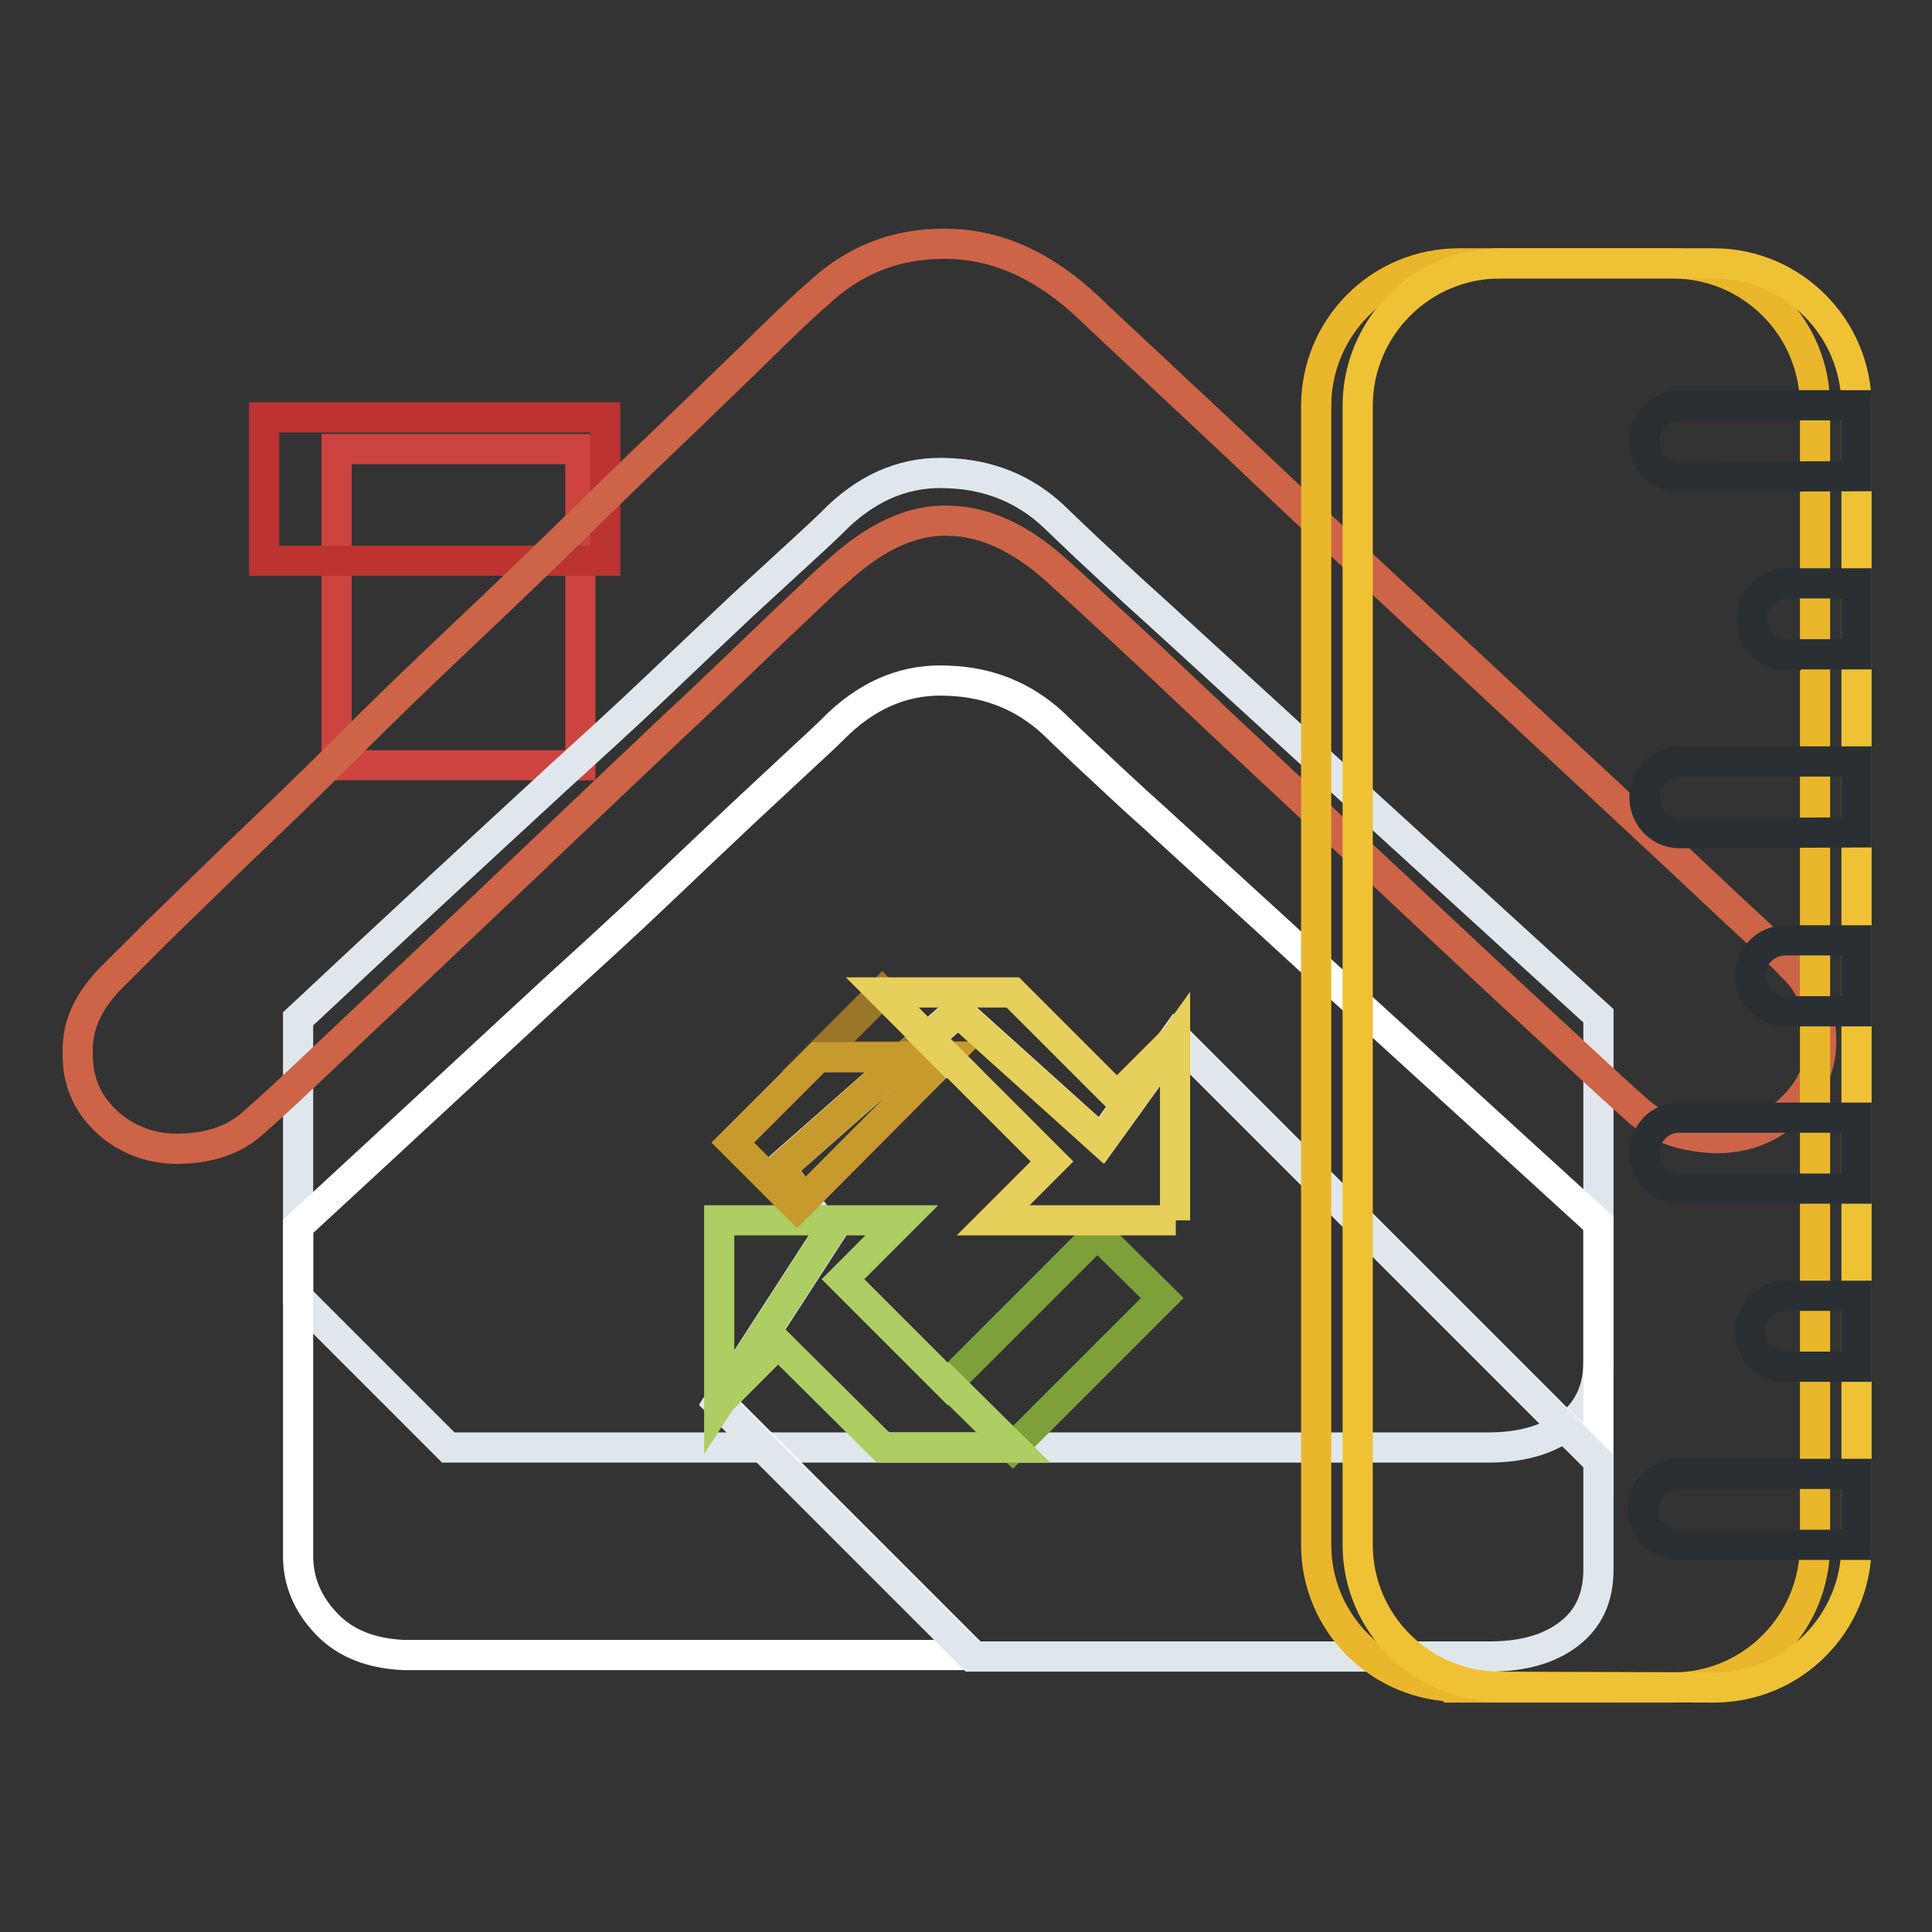
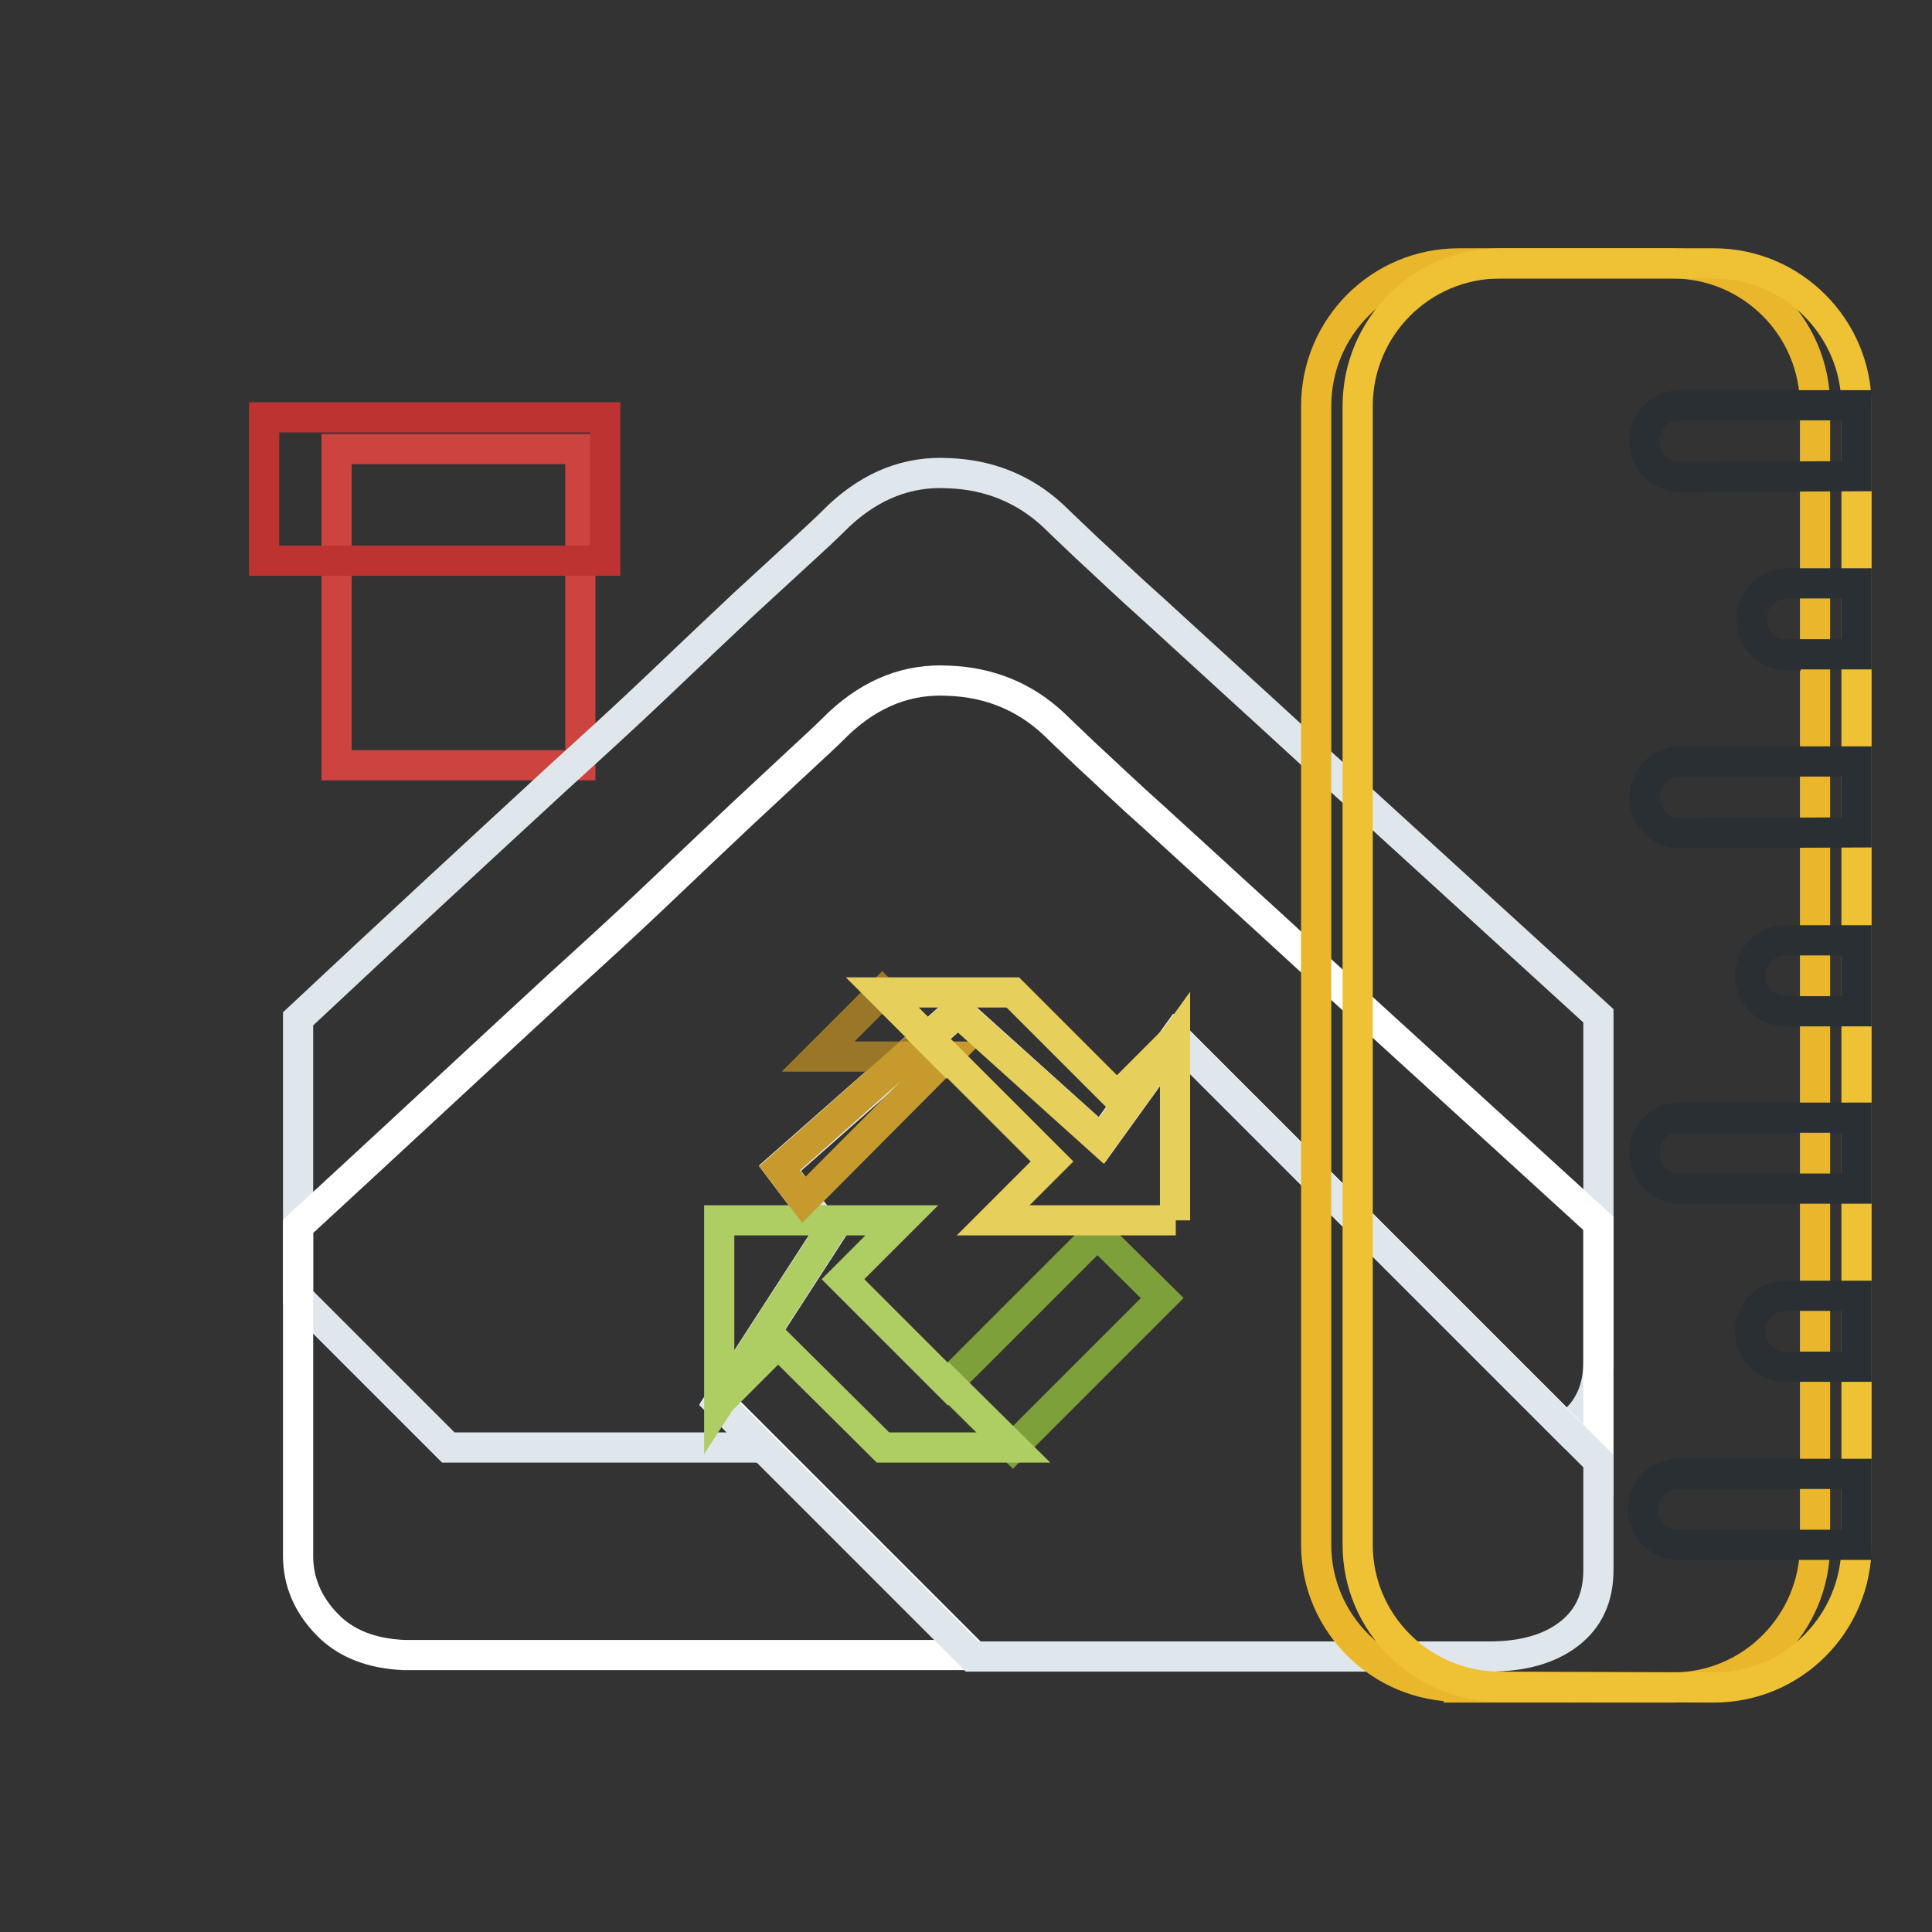
<svg xmlns="http://www.w3.org/2000/svg" version="1.1" x="0px" y="0px" viewBox="0 0 256 256" enable-background="new 0 0 256 256" xml:space="preserve">
  <rect x="0" y="0" width="256" height="256" fill="#333333" stroke="none" />
  <g>
    <path stroke-width="4" fill-opacity="0" stroke="#cc433f" d="M44.6,59.5h32.3v41.9H44.6V59.5z" />
    <path stroke-width="4" fill-opacity="0" stroke="#bc3331" d="M35,55.3h45.2v19H35V55.3z" />
    <path stroke-width="4" fill-opacity="0" stroke="#e0e7ec" d="M74,103c4.4-4,8.8-8,13-12c4.2-4,8-7.6,11.4-10.8l8.7-8c2.3-2.1,3.7-3.5,4.1-3.9c4.3-4,9.1-5.9,14.5-5.6 c5.4,0.2,10,2.1,13.8,5.6c0.6,0.6,2.1,2,4.5,4.3c2.4,2.2,5.3,5,8.9,8.2l11.7,10.7c4.3,3.9,8.6,7.9,12.9,11.8 c10.3,9.4,21.7,19.8,34.3,31.3v45.8c0,3.7-1.3,6.5-3.9,8.5c-0.2,0.1-0.4,0.2-0.5,0.3l-51.6-51.6l-9.8,13.6l-19-17.1l-23.6,20.8 l6.5,8.6l-14.5,22.4l5.9,5.9H59.4l-19.9-19.9v-36.9C52.2,123.1,63.7,112.5,74,103z" />
-     <path stroke-width="4" fill-opacity="0" stroke="#e0e7ec" d="M109.8,163.4l-6.5-8.6l23.6-20.8l19,17.1l9.8-13.6l51.6,51.6c-2.6,1.8-5.9,2.7-10.1,2.7h-96.1l-5.9-5.9 L109.8,163.4z" />
-     <path stroke-width="4" fill-opacity="0" stroke="#cd6447" d="M15.1,129.2l5.8-5.8c3.6-3.5,7.2-7,10.8-10.5c4.3-4.1,9-8.6,14.1-13.7c5.1-5.1,10.4-10.2,15.8-15.3 c5.4-5.1,10.7-10.2,15.9-15.3c5.2-5.1,9.9-9.6,14.2-13.7c4.2-4.1,7.8-7.5,10.7-10.4c2.9-2.8,4.8-4.6,5.8-5.4 c4.8-4.6,10.5-6.9,17.3-6.8c6.8,0.1,13,3,18.9,8.6c0.8,0.8,3.5,3.3,8.2,7.7c4.7,4.4,10.3,9.6,16.8,15.8c7,6.6,14.1,13.2,21.2,19.8 l21.3,19.8c5.7,5.3,11.4,10.6,17,15.9c4.8,4.4,7.6,7.1,8.5,8.1c2.5,2.3,3.8,5.4,3.9,9.3c0.2,3.9-1.3,7.3-4.4,10 c-2.8,2.5-6.1,3.6-9.9,3.5c-3.8-0.2-6.9-1.2-9.2-3c-0.8-0.6-3-2.6-6.8-6.1c-4.5-4.2-9-8.3-13.5-12.5c-5.7-5.3-11.3-10.6-17-15.9 c-5.9-5.4-11.7-10.9-17.5-16.3c-4.9-4.6-9.7-9.2-14.6-13.7c-2.9-2.7-5.7-5.3-8.6-7.9c-4.6-4.1-9.3-6.3-14-6.4 c-4.8-0.2-9.6,2-14.5,6.4c-1.1,0.9-3.6,3.3-7.6,7.1c-4,3.8-8.7,8.4-14.3,13.6c-5.5,5.2-11.4,10.8-17.6,16.7 c-10.5,10-21,19.9-31.5,29.8c-3.9,3.7-6.3,5.8-7,6.4c-2.3,2-5.4,3.1-9.2,3.2c-3.7,0.2-7.4-1.1-10.1-3.7c-2.6-2.5-3.8-5.5-3.7-9.2 C10.2,135.7,11.9,132.3,15.1,129.2L15.1,129.2z" />
    <path stroke-width="4" fill-opacity="0" stroke="#ffffff" d="M74,130.6c4.4-4,8.8-8,13-12c4.2-4,8-7.6,11.4-10.8l8.7-8.1c2.3-2.1,3.7-3.5,4.1-3.9 c4.3-4,9.1-5.9,14.5-5.6c5.4,0.2,10,2.1,13.8,5.6c0.6,0.6,2.1,2,4.5,4.3c2.4,2.2,5.3,5,8.9,8.2l11.7,10.7 c4.3,3.9,8.6,7.9,12.9,11.8c10.3,9.4,21.7,19.8,34.3,31.3v31.4l-56.1-56.1l-9.8,13.6l-19-17.1l-23.6,20.8l6.5,8.6l-14.5,22.4 l33.6,33.6H53.5c-4.3-0.2-7.7-1.5-10.2-4.1c-2.5-2.6-3.8-5.6-3.8-9v-43.7C52.2,150.8,63.7,140.1,74,130.6z" />
    <path stroke-width="4" fill-opacity="0" stroke="#e0e7ec" d="M109.8,163.4l-6.5-8.6l23.6-20.8l19,17.1l9.8-13.6l56.1,56.1v14.4c0,3.7-1.3,6.5-3.9,8.5 c-2.6,2-6.1,3-10.6,3h-68.5l-33.6-33.6L109.8,163.4L109.8,163.4z" />
    <path stroke-width="4" fill-opacity="0" stroke="#7ea03a" d="M154,172l-19.8,19.8l-8.6-8.5l19.8-19.8L154,172z" />
    <path stroke-width="4" fill-opacity="0" stroke="#aecd63" d="M103.9,161.7h4.6l1.3,1.8l-14.5,22.4v-24.2H103.9z" />
    <path stroke-width="4" fill-opacity="0" stroke="#aecd63" d="M108.5,161.7h11l-7.8,7.8l13.9,13.9l0.1-0.1l8.6,8.5h-17.3L103.1,178l-7.8,7.8l14.5-22.4L108.5,161.7z" />
    <path stroke-width="4" fill-opacity="0" stroke="#9a7628" d="M108.4,140l8.5-8.5l6,6l-2.9,2.5H108.4z" />
-     <path stroke-width="4" fill-opacity="0" stroke="#9a7628" d="M120.1,140l2.9-2.5l2.5,2.5H120.1z" />
-     <path stroke-width="4" fill-opacity="0" stroke="#c79a2d" d="M106.5,159l-0.9,0.9l-8.5-8.5l11.3-11.3h11.7l-16.7,14.8L106.5,159z" />
    <path stroke-width="4" fill-opacity="0" stroke="#c79a2d" d="M106.5,159l-3.2-4.2l16.7-14.8h5.4L106.5,159z" />
    <path stroke-width="4" fill-opacity="0" stroke="#e6cf5a" d="M126.9,134l-4,3.5l-6-6h17.3l13.8,13.8l7.8-7.8l-9.8,13.6L126.9,134z" />
    <path stroke-width="4" fill-opacity="0" stroke="#e6cf5a" d="M155.8,161.7h-24.2l7.8-7.8L125.5,140l-0.1,0.1l-2.5-2.5l4-3.5l19,17.1l9.8-13.6v15.6V161.7z" />
    <path stroke-width="4" fill-opacity="0" stroke="#eab72c" d="M193.3,223.5c-10.4,0-18.9-8.4-18.9-18.8c0,0,0,0,0,0V53.8c0-10.4,8.4-18.9,18.9-18.9h28.3 c10.4,0,18.9,8.4,18.9,18.9l0,0l0,150.9c0,10.4-8.4,18.9-18.8,18.9c0,0,0,0,0,0H193.3z" />
    <path stroke-width="4" fill-opacity="0" stroke="#efc235" d="M198.8,223.5c-10.4,0-18.9-8.4-18.9-18.8c0,0,0,0,0,0V53.8c0-10.4,8.4-18.9,18.9-18.9h28.3 c10.4,0,18.9,8.5,18.9,18.9l0,150.9c0,10.4-8.4,18.9-18.9,18.9c0,0,0,0,0,0L198.8,223.5L198.8,223.5z" />
    <path stroke-width="4" fill-opacity="0" stroke="#292f33" d="M222.4,63.2c-2.6-0.1-4.6-2.3-4.5-5c0.1-2.4,2.1-4.4,4.5-4.5H246v9.4L222.4,63.2z M236.6,86.8 c-2.6-0.1-4.6-2.3-4.5-5c0.1-2.4,2.1-4.4,4.5-4.5h9.4v9.4H236.6z M222.4,110.4c-2.6-0.1-4.6-2.3-4.5-5c0.1-2.4,2.1-4.4,4.5-4.5H246 v9.4L222.4,110.4z M236.6,134c-2.6,0-4.7-2.1-4.7-4.7s2.1-4.7,4.7-4.7h9.4v9.4H236.6z M222.4,157.5c-2.6-0.1-4.6-2.3-4.5-4.9 c0.1-2.5,2.1-4.5,4.5-4.5l23.6,0v9.4H222.4z M222.4,204.7c-2.6,0-4.7-2.1-4.7-4.7l0,0c0-2.6,2.1-4.7,4.7-4.7c0,0,0,0,0,0l23.6,0 v9.4H222.4z M236.6,181.1c-2.6,0-4.7-2.1-4.7-4.7c0-2.6,2.1-4.7,4.7-4.7l9.4,0v9.4H236.6z" />
  </g>
</svg>